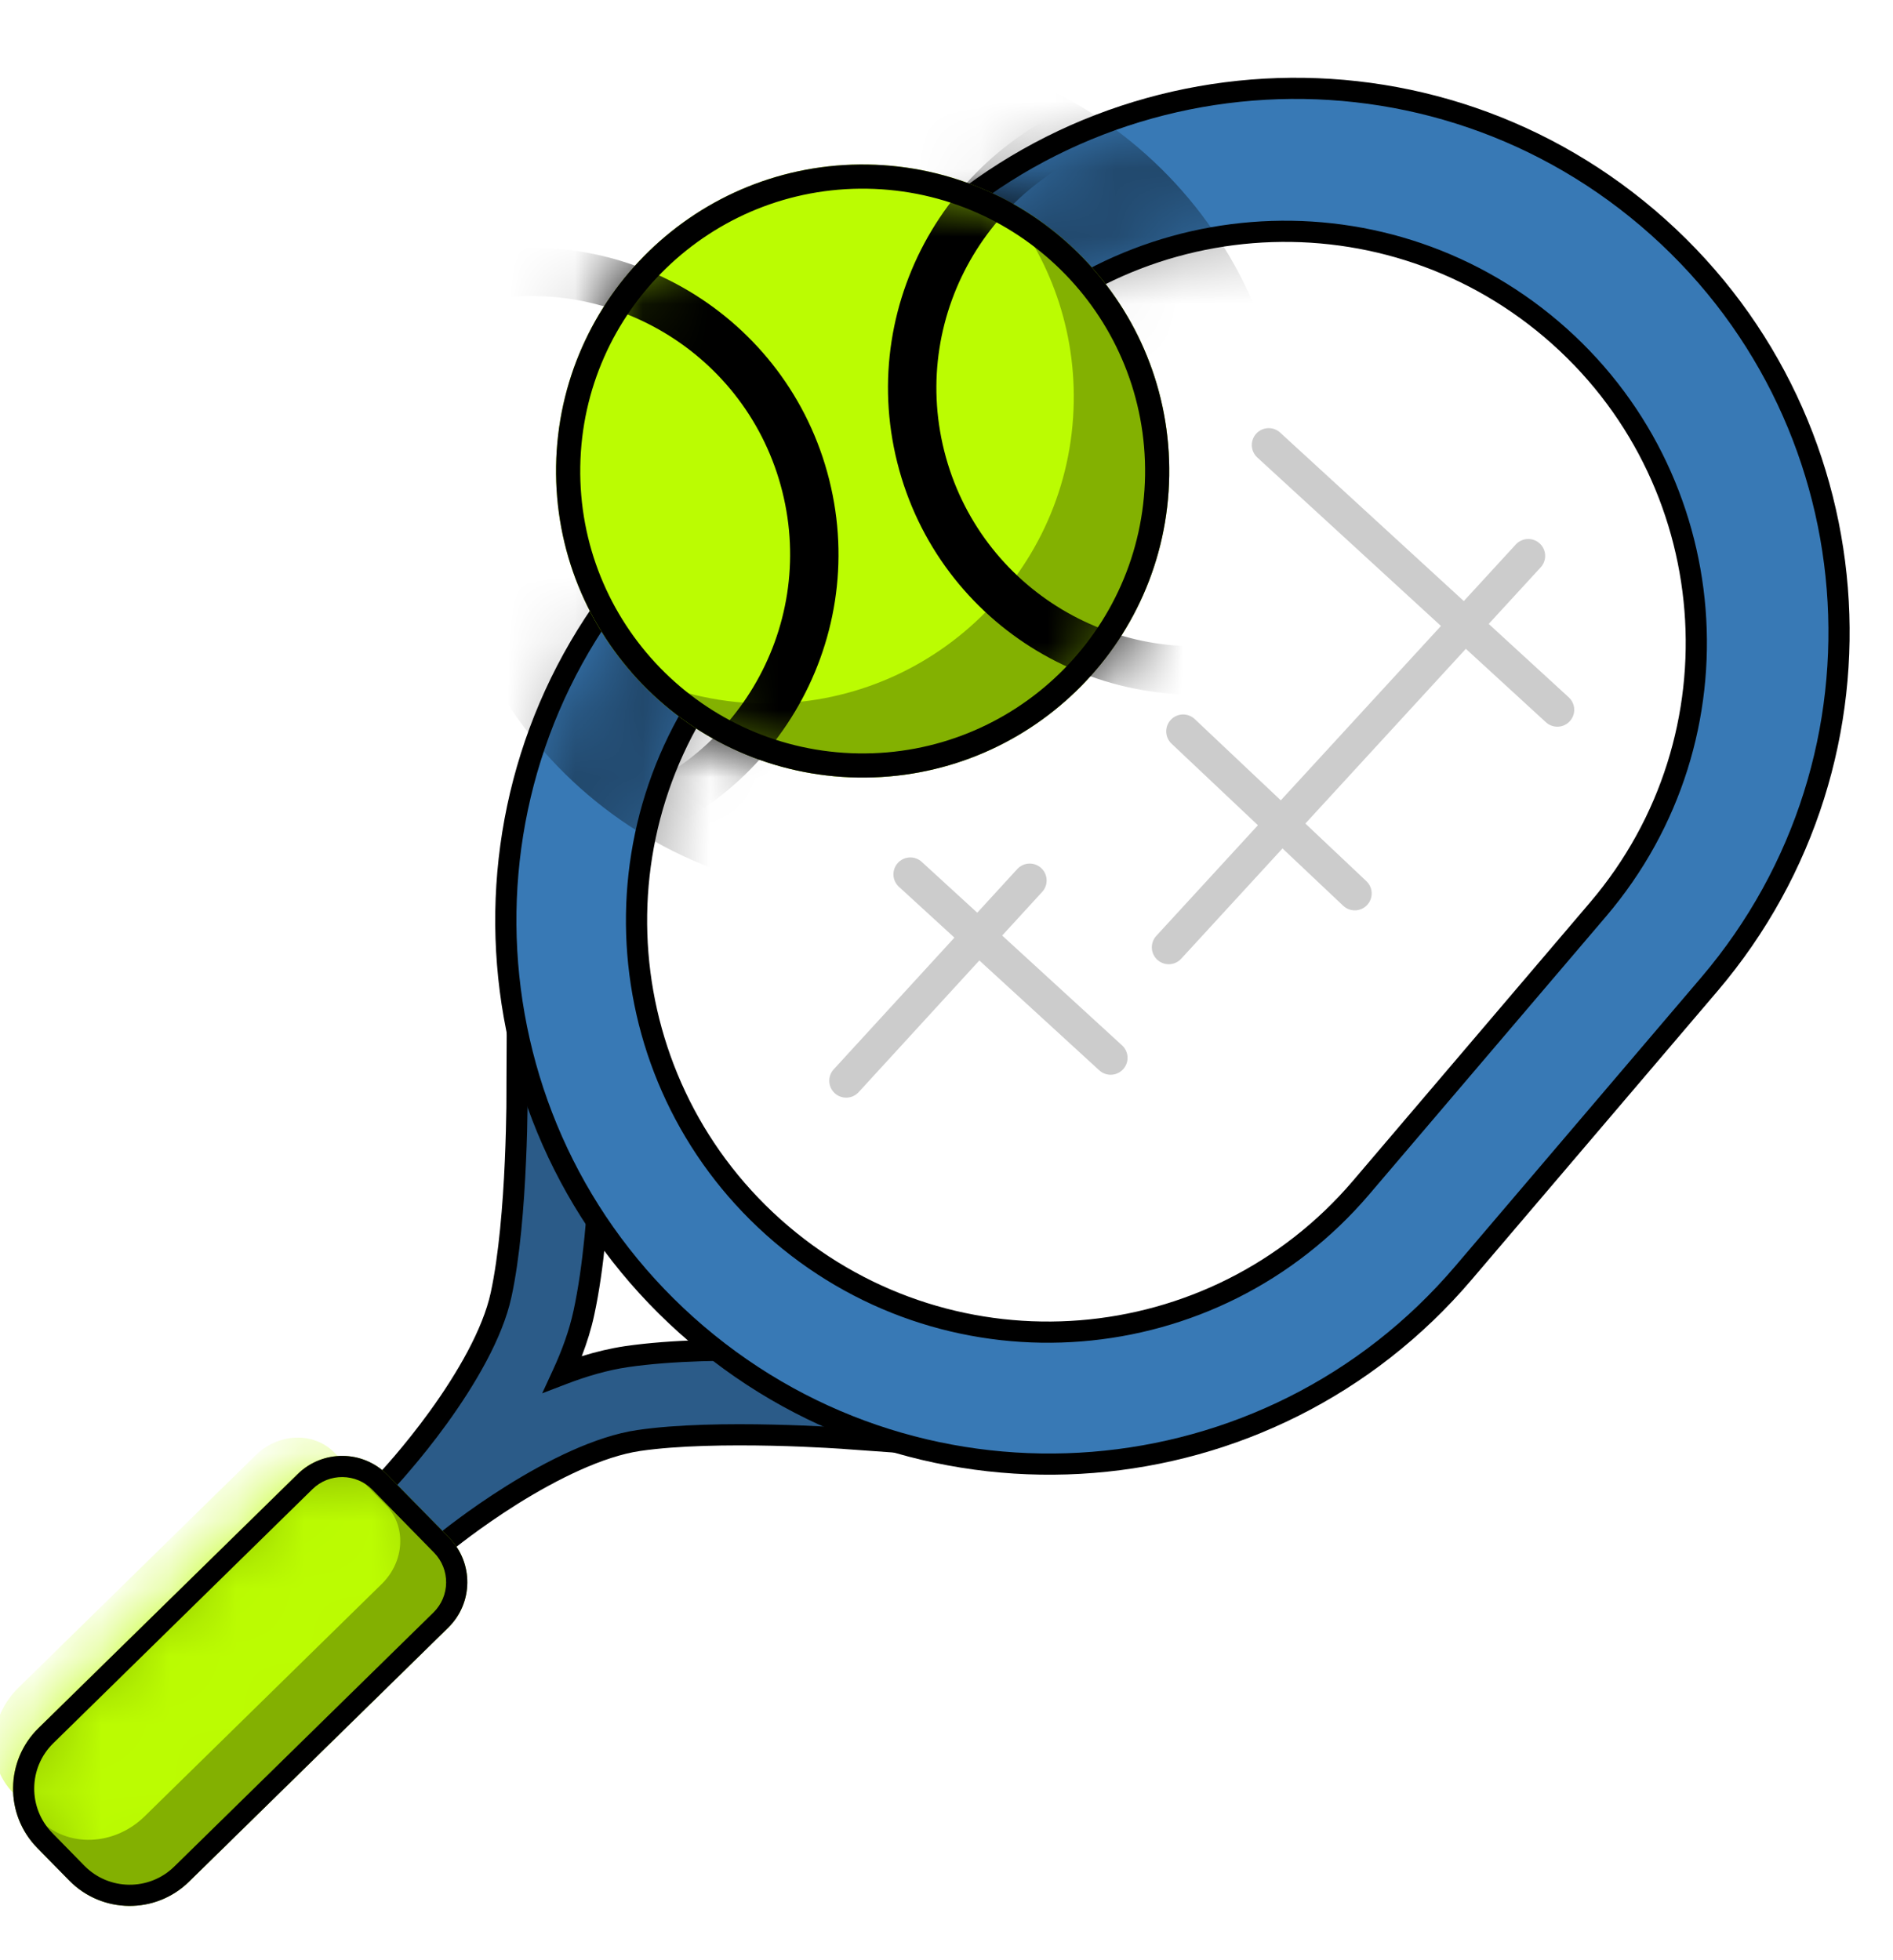
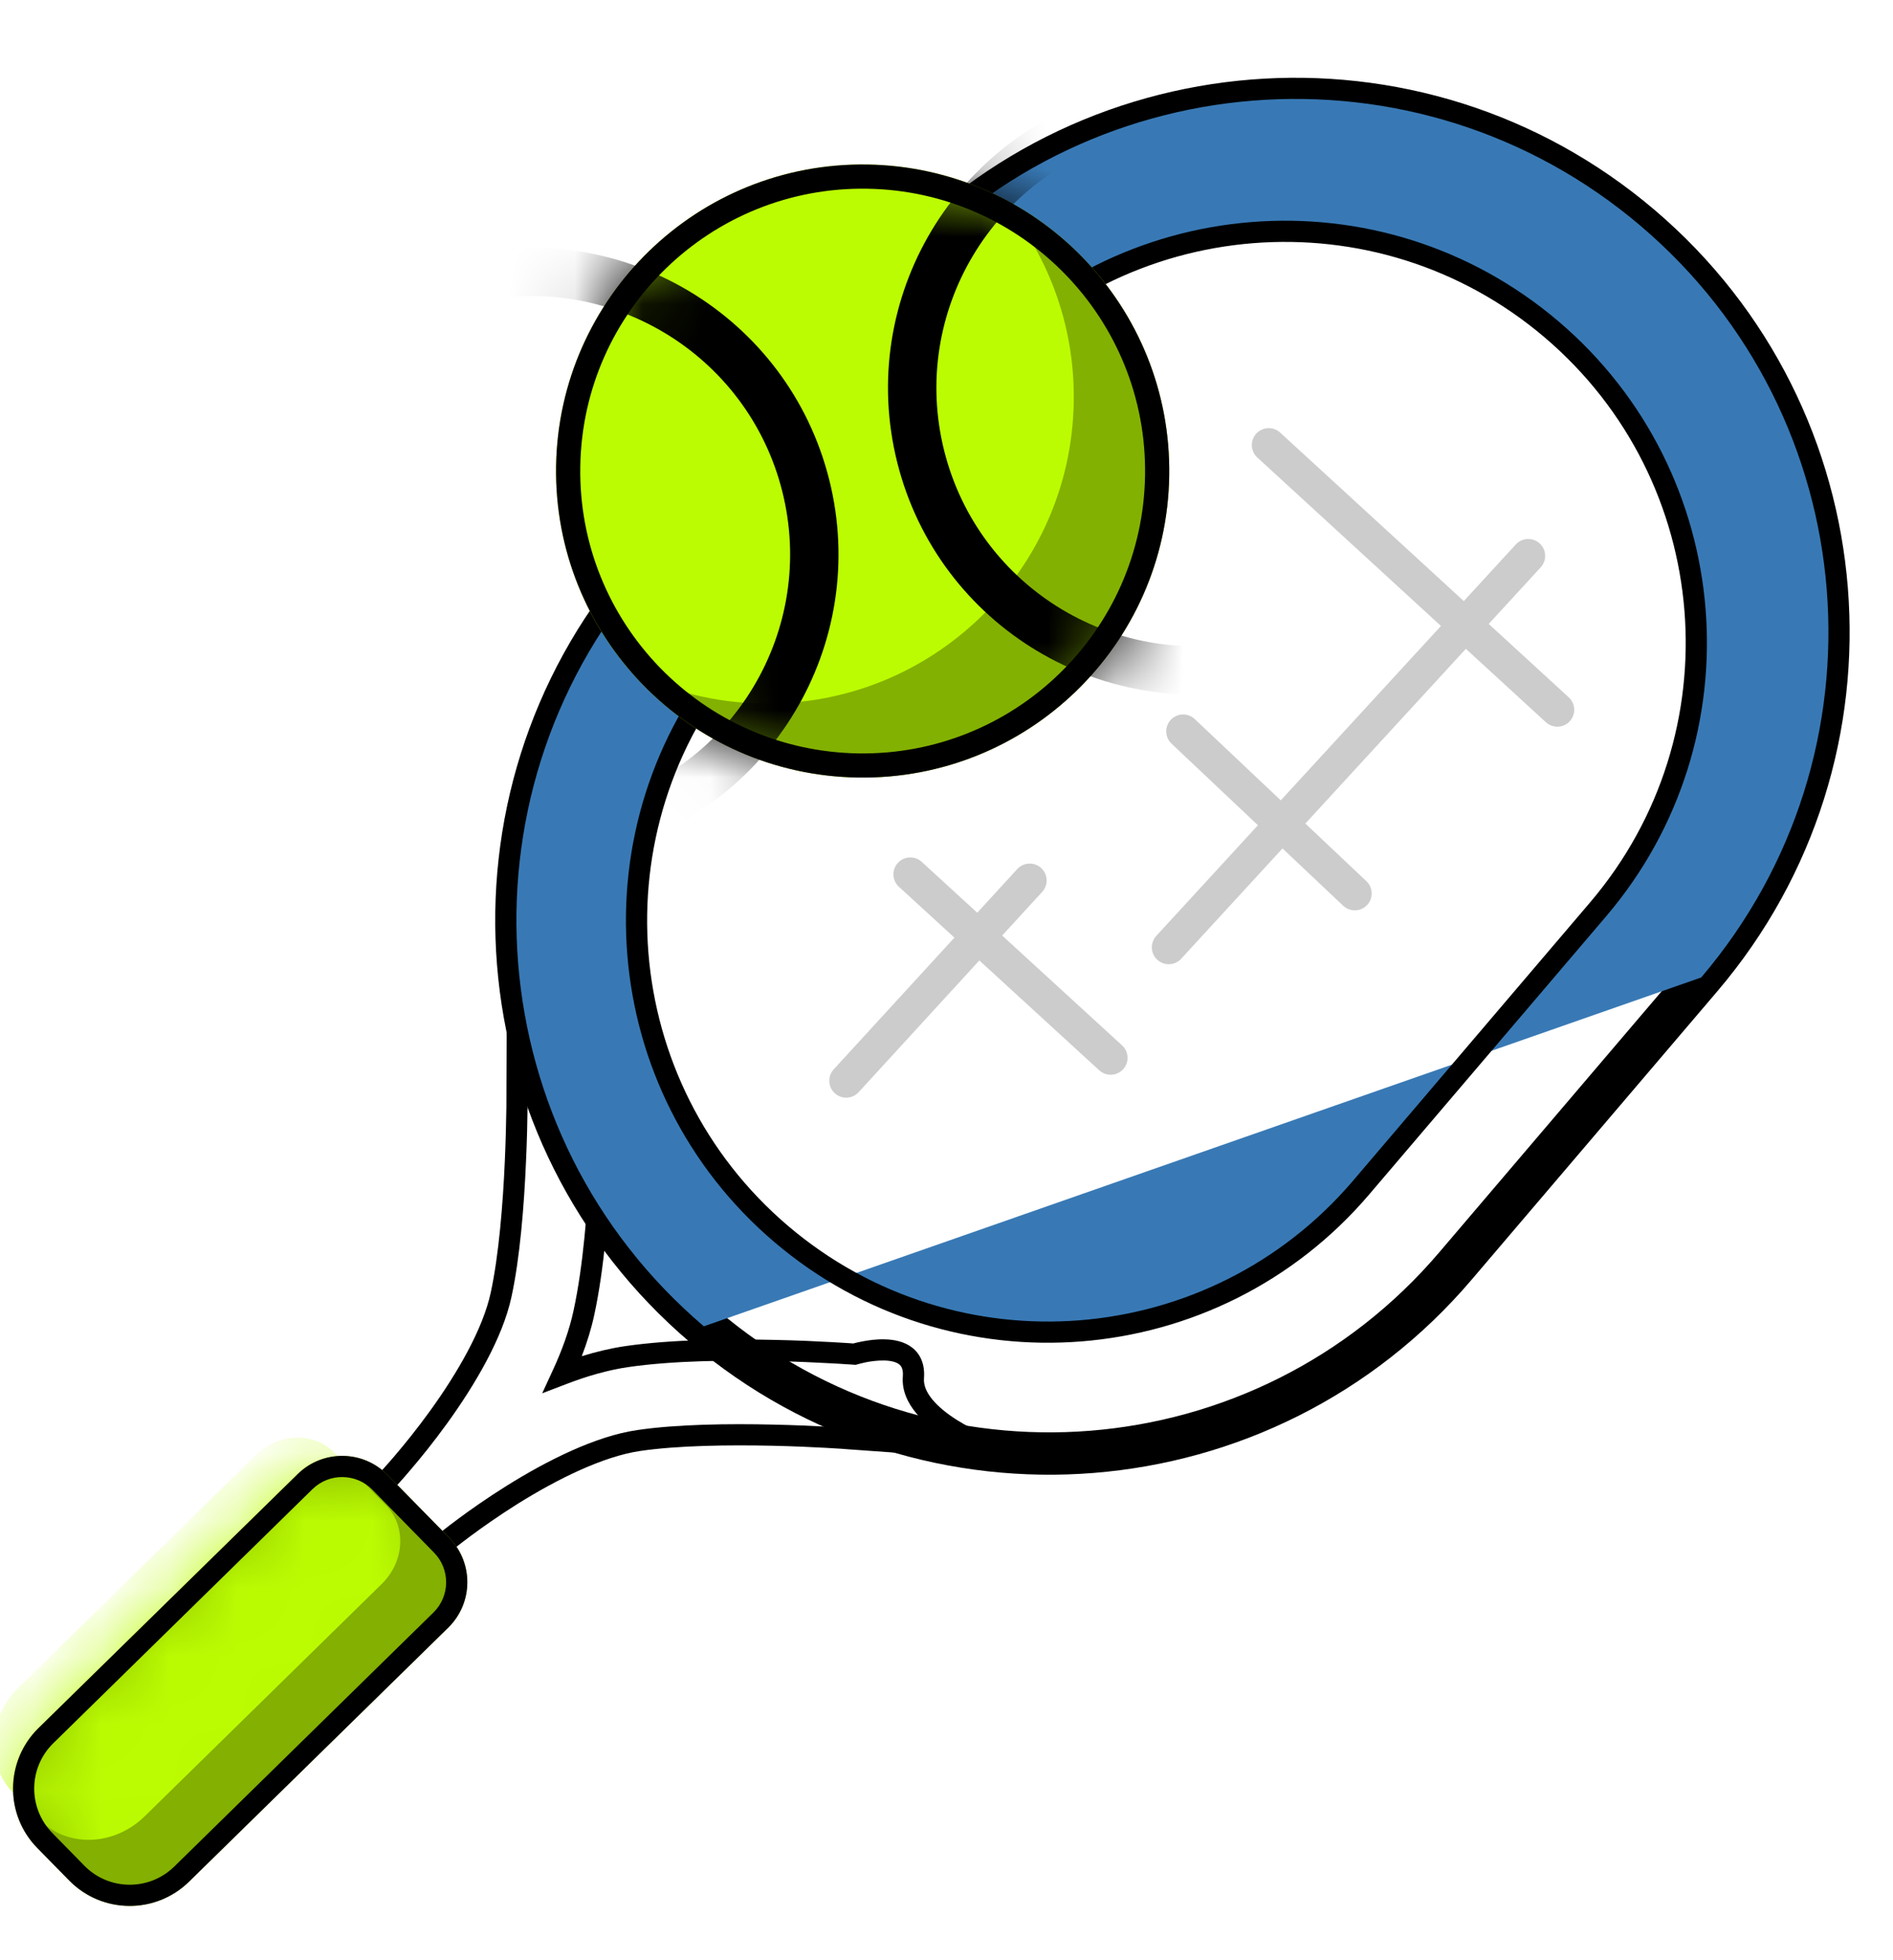
<svg xmlns="http://www.w3.org/2000/svg" width="28" height="29" viewBox="0 0 28 29" fill="none">
-   <path fill-rule="evenodd" clip-rule="evenodd" d="M8.637 19.419C8.783 18.745 8.847 17.894 8.876 17.236C8.891 16.901 8.897 16.607 8.9 16.397C8.901 16.291 8.901 16.206 8.901 16.147C8.901 16.118 8.901 16.095 8.901 16.079L8.901 16.061L8.901 16.055L8.901 16.053C8.901 16.053 9.119 14.792 8.492 14.797C7.865 14.803 7.659 13.663 7.659 13.663L7.648 16.069L7.648 16.085C7.648 16.099 7.648 16.12 7.648 16.147C7.648 16.201 7.648 16.282 7.646 16.382C7.644 16.582 7.638 16.863 7.624 17.18C7.595 17.826 7.535 18.588 7.412 19.154C7.288 19.73 6.895 20.4 6.486 20.966C6.288 21.24 6.098 21.473 5.958 21.637C5.889 21.719 5.832 21.783 5.793 21.826C5.773 21.848 5.759 21.864 5.749 21.874L5.739 21.885L5.456 22.128C5.456 22.128 5.293 22.184 5.749 22.614C6.204 23.044 6.277 23.051 6.277 23.051L6.307 23.026C6.378 23.018 6.428 22.964 6.428 22.964L6.609 22.797L6.621 22.787C6.632 22.778 6.649 22.764 6.672 22.747C6.717 22.711 6.785 22.658 6.871 22.594C7.044 22.466 7.289 22.292 7.576 22.113C8.168 21.743 8.864 21.395 9.447 21.31C10.019 21.226 10.784 21.216 11.43 21.231C11.748 21.238 12.028 21.251 12.228 21.262C12.328 21.268 12.408 21.273 12.462 21.276C12.489 21.278 12.51 21.28 12.524 21.281L12.54 21.282L14.669 21.434C14.669 21.434 13.463 21 13.511 20.375C13.559 19.75 12.639 20.032 12.639 20.032L12.637 20.032L12.632 20.032L12.614 20.03C12.598 20.029 12.575 20.028 12.546 20.026C12.487 20.022 12.402 20.016 12.297 20.011C12.086 19.999 11.793 19.985 11.458 19.978C10.8 19.963 9.946 19.969 9.264 20.07C8.95 20.116 8.631 20.209 8.324 20.327C8.46 20.032 8.571 19.725 8.637 19.419Z" fill="#2B5B88" />
  <path fill-rule="evenodd" clip-rule="evenodd" d="M7.811 14.512L7.804 16.071L7.804 16.085C7.804 16.1 7.804 16.121 7.804 16.149C7.804 16.204 7.804 16.284 7.803 16.385C7.801 16.587 7.795 16.869 7.78 17.189C7.752 17.836 7.691 18.61 7.565 19.188C7.434 19.797 7.024 20.49 6.612 21.06C6.411 21.338 6.219 21.574 6.077 21.74C6.007 21.823 5.949 21.889 5.909 21.933C5.889 21.955 5.874 21.971 5.864 21.982L5.864 21.982L5.847 22L5.601 22.211C5.609 22.225 5.62 22.243 5.636 22.265C5.678 22.321 5.746 22.398 5.856 22.502C6.082 22.715 6.209 22.819 6.276 22.869C6.278 22.871 6.28 22.872 6.282 22.873L6.289 22.872C6.29 22.872 6.297 22.871 6.306 22.864C6.31 22.862 6.313 22.859 6.314 22.858C6.315 22.858 6.315 22.857 6.315 22.857L6.317 22.855L6.506 22.68L6.522 22.667L6.522 22.667C6.534 22.657 6.551 22.643 6.574 22.625C6.621 22.588 6.69 22.535 6.778 22.47C6.953 22.34 7.202 22.164 7.493 21.982C8.089 21.609 8.807 21.247 9.424 21.157C10.01 21.07 10.786 21.061 11.433 21.076C11.753 21.083 12.035 21.096 12.236 21.107C12.337 21.113 12.418 21.118 12.473 21.122C12.5 21.123 12.521 21.125 12.535 21.126L12.551 21.127L13.914 21.225C13.783 21.136 13.652 21.029 13.551 20.906C13.429 20.759 13.338 20.576 13.354 20.365C13.363 20.251 13.329 20.207 13.299 20.184C13.258 20.152 13.187 20.131 13.088 20.128C12.992 20.125 12.892 20.138 12.812 20.153C12.773 20.161 12.741 20.169 12.718 20.175C12.707 20.178 12.698 20.18 12.693 20.182L12.686 20.183L12.685 20.184L12.657 20.192L12.626 20.19L12.621 20.19L12.603 20.188C12.587 20.187 12.565 20.186 12.535 20.184C12.477 20.18 12.393 20.174 12.288 20.169C12.079 20.157 11.787 20.144 11.455 20.136C10.797 20.121 9.955 20.128 9.287 20.226C8.987 20.27 8.68 20.36 8.38 20.475L8.02 20.613L8.181 20.263C8.314 19.975 8.421 19.68 8.484 19.387C8.627 18.727 8.691 17.887 8.72 17.23C8.734 16.898 8.74 16.606 8.743 16.396C8.744 16.291 8.745 16.207 8.745 16.149C8.745 16.12 8.744 16.097 8.744 16.081M8.744 16.081L8.744 16.063L8.744 16.058L8.744 16.042L8.747 16.029L8.747 16.028L8.747 16.026L8.748 16.017C8.75 16.009 8.752 15.996 8.754 15.98C8.758 15.947 8.764 15.9 8.769 15.844C8.779 15.731 8.786 15.582 8.775 15.437C8.764 15.288 8.735 15.158 8.684 15.071C8.64 14.994 8.584 14.955 8.493 14.956C8.284 14.958 8.116 14.863 7.987 14.736C7.92 14.669 7.862 14.592 7.811 14.512M9.058 16.067L9.058 16.08C9.058 16.096 9.058 16.119 9.058 16.149C9.058 16.208 9.058 16.294 9.056 16.4C9.054 16.612 9.048 16.908 9.033 17.244C9.003 17.904 8.939 18.766 8.79 19.453C8.746 19.659 8.682 19.864 8.605 20.064C8.815 19.999 9.028 19.948 9.241 19.916C9.937 19.814 10.801 19.808 11.462 19.823C11.798 19.83 12.094 19.844 12.306 19.856C12.412 19.862 12.497 19.867 12.556 19.871C12.585 19.873 12.607 19.875 12.623 19.876C12.628 19.874 12.633 19.873 12.639 19.871C12.667 19.864 12.706 19.855 12.752 19.846C12.844 19.828 12.97 19.81 13.098 19.815C13.223 19.819 13.373 19.845 13.491 19.936C13.619 20.035 13.682 20.191 13.667 20.389C13.659 20.491 13.701 20.596 13.792 20.706C13.884 20.817 14.014 20.919 14.155 21.008C14.295 21.096 14.437 21.167 14.545 21.215C14.599 21.239 14.644 21.258 14.675 21.27C14.69 21.276 14.702 21.281 14.71 21.284L14.719 21.287L14.721 21.288L14.722 21.288C14.722 21.288 14.722 21.288 14.722 21.289L14.658 21.592L12.528 21.44L12.513 21.439C12.499 21.438 12.479 21.436 12.452 21.434C12.398 21.431 12.319 21.426 12.219 21.42C12.02 21.409 11.742 21.396 11.426 21.389C10.782 21.375 10.028 21.384 9.469 21.466C8.92 21.547 8.247 21.88 7.659 22.247C7.377 22.424 7.135 22.595 6.964 22.722C6.879 22.785 6.813 22.836 6.768 22.871C6.746 22.889 6.73 22.902 6.719 22.91C6.719 22.91 6.719 22.91 6.719 22.91L6.711 22.917L6.538 23.078L6.537 23.079C6.533 23.082 6.529 23.086 6.524 23.09C6.514 23.099 6.5 23.111 6.482 23.123C6.458 23.14 6.421 23.161 6.376 23.174L6.327 23.214L6.264 23.208L6.277 23.052C6.264 23.208 6.263 23.208 6.263 23.208L6.262 23.208L6.26 23.208L6.257 23.208C6.256 23.208 6.255 23.207 6.254 23.207C6.253 23.207 6.252 23.207 6.251 23.207C6.247 23.206 6.244 23.206 6.24 23.205C6.233 23.203 6.227 23.201 6.221 23.199C6.209 23.195 6.198 23.19 6.186 23.183C6.162 23.171 6.132 23.152 6.091 23.122C6.008 23.061 5.871 22.947 5.641 22.73C5.523 22.618 5.441 22.527 5.385 22.451C5.33 22.377 5.294 22.311 5.279 22.248C5.263 22.181 5.27 22.113 5.307 22.057C5.325 22.032 5.345 22.014 5.362 22.002C5.363 22.002 5.364 22.001 5.365 22.001L5.63 21.774L5.634 21.769C5.643 21.759 5.657 21.744 5.676 21.723C5.714 21.681 5.77 21.618 5.839 21.537C5.977 21.375 6.164 21.146 6.359 20.876C6.765 20.314 7.142 19.665 7.259 19.122C7.378 18.57 7.439 17.819 7.467 17.175C7.481 16.859 7.487 16.581 7.49 16.381C7.491 16.282 7.491 16.203 7.491 16.148C7.491 16.122 7.491 16.101 7.491 16.087C7.491 16.087 7.491 16.087 7.491 16.087L7.491 16.07L7.502 13.664L7.812 13.637C7.813 13.637 7.813 13.637 7.813 13.637L7.813 13.639L7.815 13.647C7.816 13.654 7.819 13.665 7.822 13.68C7.828 13.709 7.838 13.751 7.852 13.802C7.88 13.903 7.922 14.037 7.983 14.169C8.044 14.302 8.119 14.425 8.207 14.513C8.294 14.598 8.386 14.643 8.49 14.643C8.713 14.64 8.865 14.757 8.956 14.915C9.041 15.062 9.075 15.247 9.088 15.413C9.1 15.582 9.092 15.749 9.081 15.872C9.076 15.934 9.069 15.986 9.064 16.022C9.062 16.041 9.06 16.055 9.058 16.065L9.058 16.067ZM7.813 13.637C7.813 13.637 7.813 13.637 7.813 13.637Z" fill="black" />
  <path fill-rule="evenodd" clip-rule="evenodd" d="M12.919 4.033C15.854 0.586 21.029 0.172 24.476 3.108C27.923 6.044 28.337 11.218 25.402 14.665L21.765 18.935C18.829 22.382 13.655 22.796 10.208 19.86C6.761 16.925 6.346 11.75 9.282 8.303L12.919 4.033ZM24.07 3.585C20.886 0.873 16.107 1.256 13.396 4.44L9.759 8.71C7.048 11.893 7.431 16.672 10.614 19.383C13.798 22.095 18.577 21.712 21.288 18.528L24.924 14.259C27.636 11.075 27.253 6.296 24.07 3.585Z" fill="black" />
-   <path fill-rule="evenodd" clip-rule="evenodd" d="M20.095 17.512L23.731 13.242C25.882 10.718 25.578 6.928 23.053 4.777C20.529 2.627 16.739 2.931 14.588 5.455L10.952 9.725C8.802 12.25 9.105 16.04 11.63 18.19C14.155 20.34 17.945 20.037 20.095 17.512ZM24.272 3.346C20.957 0.522 15.981 0.921 13.157 4.236L9.52 8.506C6.697 11.821 7.096 16.798 10.411 19.622C13.726 22.445 18.703 22.047 21.526 18.731L25.163 14.461C27.986 11.146 27.588 6.17 24.272 3.346Z" fill="#3879B5" />
+   <path fill-rule="evenodd" clip-rule="evenodd" d="M20.095 17.512L23.731 13.242C25.882 10.718 25.578 6.928 23.053 4.777C20.529 2.627 16.739 2.931 14.588 5.455L10.952 9.725C8.802 12.25 9.105 16.04 11.63 18.19C14.155 20.34 17.945 20.037 20.095 17.512ZM24.272 3.346C20.957 0.522 15.981 0.921 13.157 4.236L9.52 8.506C6.697 11.821 7.096 16.798 10.411 19.622L25.163 14.461C27.986 11.146 27.588 6.17 24.272 3.346Z" fill="#3879B5" />
  <mask id="mask0_285_9289" style="mask-type:alpha" maskUnits="userSpaceOnUse" x="7" y="1" width="21" height="21">
    <path fill-rule="evenodd" clip-rule="evenodd" d="M20.099 17.512L23.735 13.242C25.886 10.718 25.582 6.928 23.057 4.777C20.532 2.627 16.743 2.931 14.592 5.455L10.956 9.725C8.805 12.25 9.109 16.04 11.634 18.19C14.159 20.34 17.948 20.037 20.099 17.512ZM24.276 3.346C20.961 0.522 15.985 0.921 13.161 4.236L9.524 8.506C6.701 11.821 7.099 16.798 10.415 19.622C13.73 22.445 18.707 22.047 21.53 18.731L25.167 14.461C27.99 11.146 27.592 6.17 24.276 3.346Z" fill="#3879B5" />
  </mask>
  <g mask="url(#mask0_285_9289)">
-     <path opacity="0.4" d="M19.047 7.07C18.992 10.539 16.135 13.307 12.666 13.252C9.196 13.198 6.428 10.341 6.483 6.871C6.538 3.402 9.395 0.633 12.864 0.688C16.334 0.743 19.102 3.6 19.047 7.07Z" fill="black" />
-   </g>
+     </g>
  <g opacity="0.2">
    <path d="M18.766 6.584L23.035 10.501" stroke="black" stroke-width="0.5" stroke-linecap="round" />
    <path d="M17.5 10.82L20.039 13.218" stroke="black" stroke-width="0.5" stroke-linecap="round" />
    <path d="M22.605 8.224L17.287 14.015" stroke="black" stroke-width="0.5" stroke-linecap="round" />
    <path d="M13.465 12.935L16.428 15.65" stroke="black" stroke-width="0.5" stroke-linecap="round" />
    <path d="M12.516 15.989L15.231 13.026" stroke="black" stroke-width="0.5" stroke-linecap="round" />
  </g>
  <path fill-rule="evenodd" clip-rule="evenodd" d="M14.254 5.46C16.489 2.836 20.428 2.52 23.053 4.755C25.677 6.99 25.993 10.93 23.758 13.555L20.253 17.67C18.017 20.295 14.078 20.61 11.453 18.375C8.829 16.14 8.513 12.2 10.748 9.576L14.254 5.46ZM22.85 4.994C20.357 2.871 16.615 3.171 14.492 5.663L10.987 9.779C8.864 12.271 9.164 16.013 11.656 18.136C14.149 20.259 17.891 19.96 20.014 17.467L23.519 13.351C25.642 10.859 25.342 7.117 22.85 4.994Z" fill="black" />
  <path d="M4.403 21.808C4.774 21.444 5.369 21.45 5.732 21.821L6.644 22.75C7.007 23.121 7.001 23.716 6.63 24.08L2.796 27.838C2.302 28.323 1.508 28.315 1.024 27.821L0.551 27.339C0.067 26.845 0.075 26.051 0.569 25.566L4.403 21.808Z" fill="#83B001" />
  <mask id="mask1_285_9289" style="mask-type:alpha" maskUnits="userSpaceOnUse" x="0" y="21" width="7" height="8">
    <path d="M4.407 21.808C4.778 21.444 5.373 21.45 5.736 21.821L6.648 22.75C7.011 23.121 7.005 23.716 6.634 24.08L2.8 27.838C2.306 28.323 1.512 28.315 1.028 27.821L0.555 27.339C0.071 26.845 0.078 26.051 0.573 25.566L4.407 21.808Z" fill="#660025" />
  </mask>
  <g mask="url(#mask1_285_9289)">
    <path d="M3.781 21.53C4.12 21.197 4.641 21.18 4.946 21.49L5.709 22.269C6.014 22.579 5.986 23.101 5.647 23.433L2.141 26.87C1.689 27.314 0.993 27.337 0.587 26.923L0.191 26.519C-0.215 26.105 -0.178 25.41 0.274 24.967L3.781 21.53Z" fill="#BBFC02" />
  </g>
  <path fill-rule="evenodd" clip-rule="evenodd" d="M6.42 22.97L5.509 22.04C5.266 21.793 4.869 21.789 4.622 22.031L0.788 25.79C0.417 26.154 0.412 26.749 0.775 27.119L1.248 27.602C1.611 27.972 2.206 27.978 2.577 27.615L6.411 23.856C6.658 23.614 6.662 23.217 6.42 22.97ZM5.732 21.821C5.369 21.45 4.774 21.444 4.403 21.808L0.569 25.566C0.075 26.051 0.067 26.845 0.551 27.339L1.024 27.821C1.508 28.315 2.302 28.323 2.796 27.838L6.63 24.08C7.001 23.716 7.007 23.121 6.644 22.75L5.732 21.821Z" fill="black" />
  <path d="M17.294 7.04C17.255 9.545 15.193 11.543 12.688 11.503C10.184 11.464 8.186 9.401 8.225 6.897C8.265 4.393 10.327 2.394 12.832 2.434C15.336 2.474 17.334 4.536 17.294 7.04Z" fill="#BBFC02" />
  <path fill-rule="evenodd" clip-rule="evenodd" d="M12.694 11.146C15.001 11.182 16.9 9.341 16.937 7.035C16.973 4.728 15.133 2.828 12.826 2.792C10.519 2.755 8.619 4.596 8.583 6.903C8.546 9.209 10.387 11.109 12.694 11.146ZM12.688 11.503C15.193 11.543 17.255 9.545 17.294 7.04C17.334 4.536 15.336 2.474 12.832 2.434C10.327 2.394 8.265 4.393 8.225 6.897C8.186 9.401 10.184 11.464 12.688 11.503Z" fill="black" />
  <path opacity="0.3" fill-rule="evenodd" clip-rule="evenodd" d="M11.276 10.408C13.781 10.447 15.843 8.449 15.882 5.945C15.901 4.784 15.481 3.718 14.777 2.905C16.293 3.658 17.325 5.234 17.296 7.04C17.257 9.545 15.194 11.543 12.69 11.503C11.346 11.482 10.149 10.879 9.333 9.937C9.919 10.228 10.578 10.397 11.276 10.408Z" fill="black" />
  <mask id="mask2_285_9289" style="mask-type:alpha" maskUnits="userSpaceOnUse" x="8" y="2" width="10" height="10">
    <path d="M17.167 5.866C17.777 8.295 16.302 10.759 13.873 11.369C11.444 11.979 8.98 10.504 8.37 8.074C7.76 5.645 9.235 3.181 11.664 2.571C14.094 1.961 16.557 3.436 17.167 5.866Z" fill="#43FC02" />
  </mask>
  <g mask="url(#mask2_285_9289)">
    <path fill-rule="evenodd" clip-rule="evenodd" d="M18.601 9.444C20.647 8.93 21.89 6.855 21.376 4.809C20.862 2.763 18.787 1.521 16.741 2.035C14.695 2.549 13.453 4.624 13.966 6.67C14.48 8.716 16.555 9.958 18.601 9.444ZM18.776 10.138C21.205 9.528 22.68 7.064 22.07 4.635C21.46 2.206 18.996 0.731 16.567 1.341C14.137 1.951 12.662 4.415 13.272 6.844C13.882 9.273 16.346 10.748 18.776 10.138Z" fill="black" />
    <path fill-rule="evenodd" clip-rule="evenodd" d="M8.797 11.905C10.843 11.391 12.085 9.316 11.571 7.27C11.057 5.224 8.982 3.982 6.936 4.496C4.89 5.009 3.648 7.085 4.162 9.131C4.675 11.177 6.751 12.419 8.797 11.905ZM8.971 12.599C11.4 11.989 12.875 9.525 12.265 7.096C11.655 4.667 9.191 3.192 6.762 3.802C4.333 4.412 2.858 6.876 3.468 9.305C4.078 11.734 6.542 13.209 8.971 12.599Z" fill="black" />
  </g>
</svg>